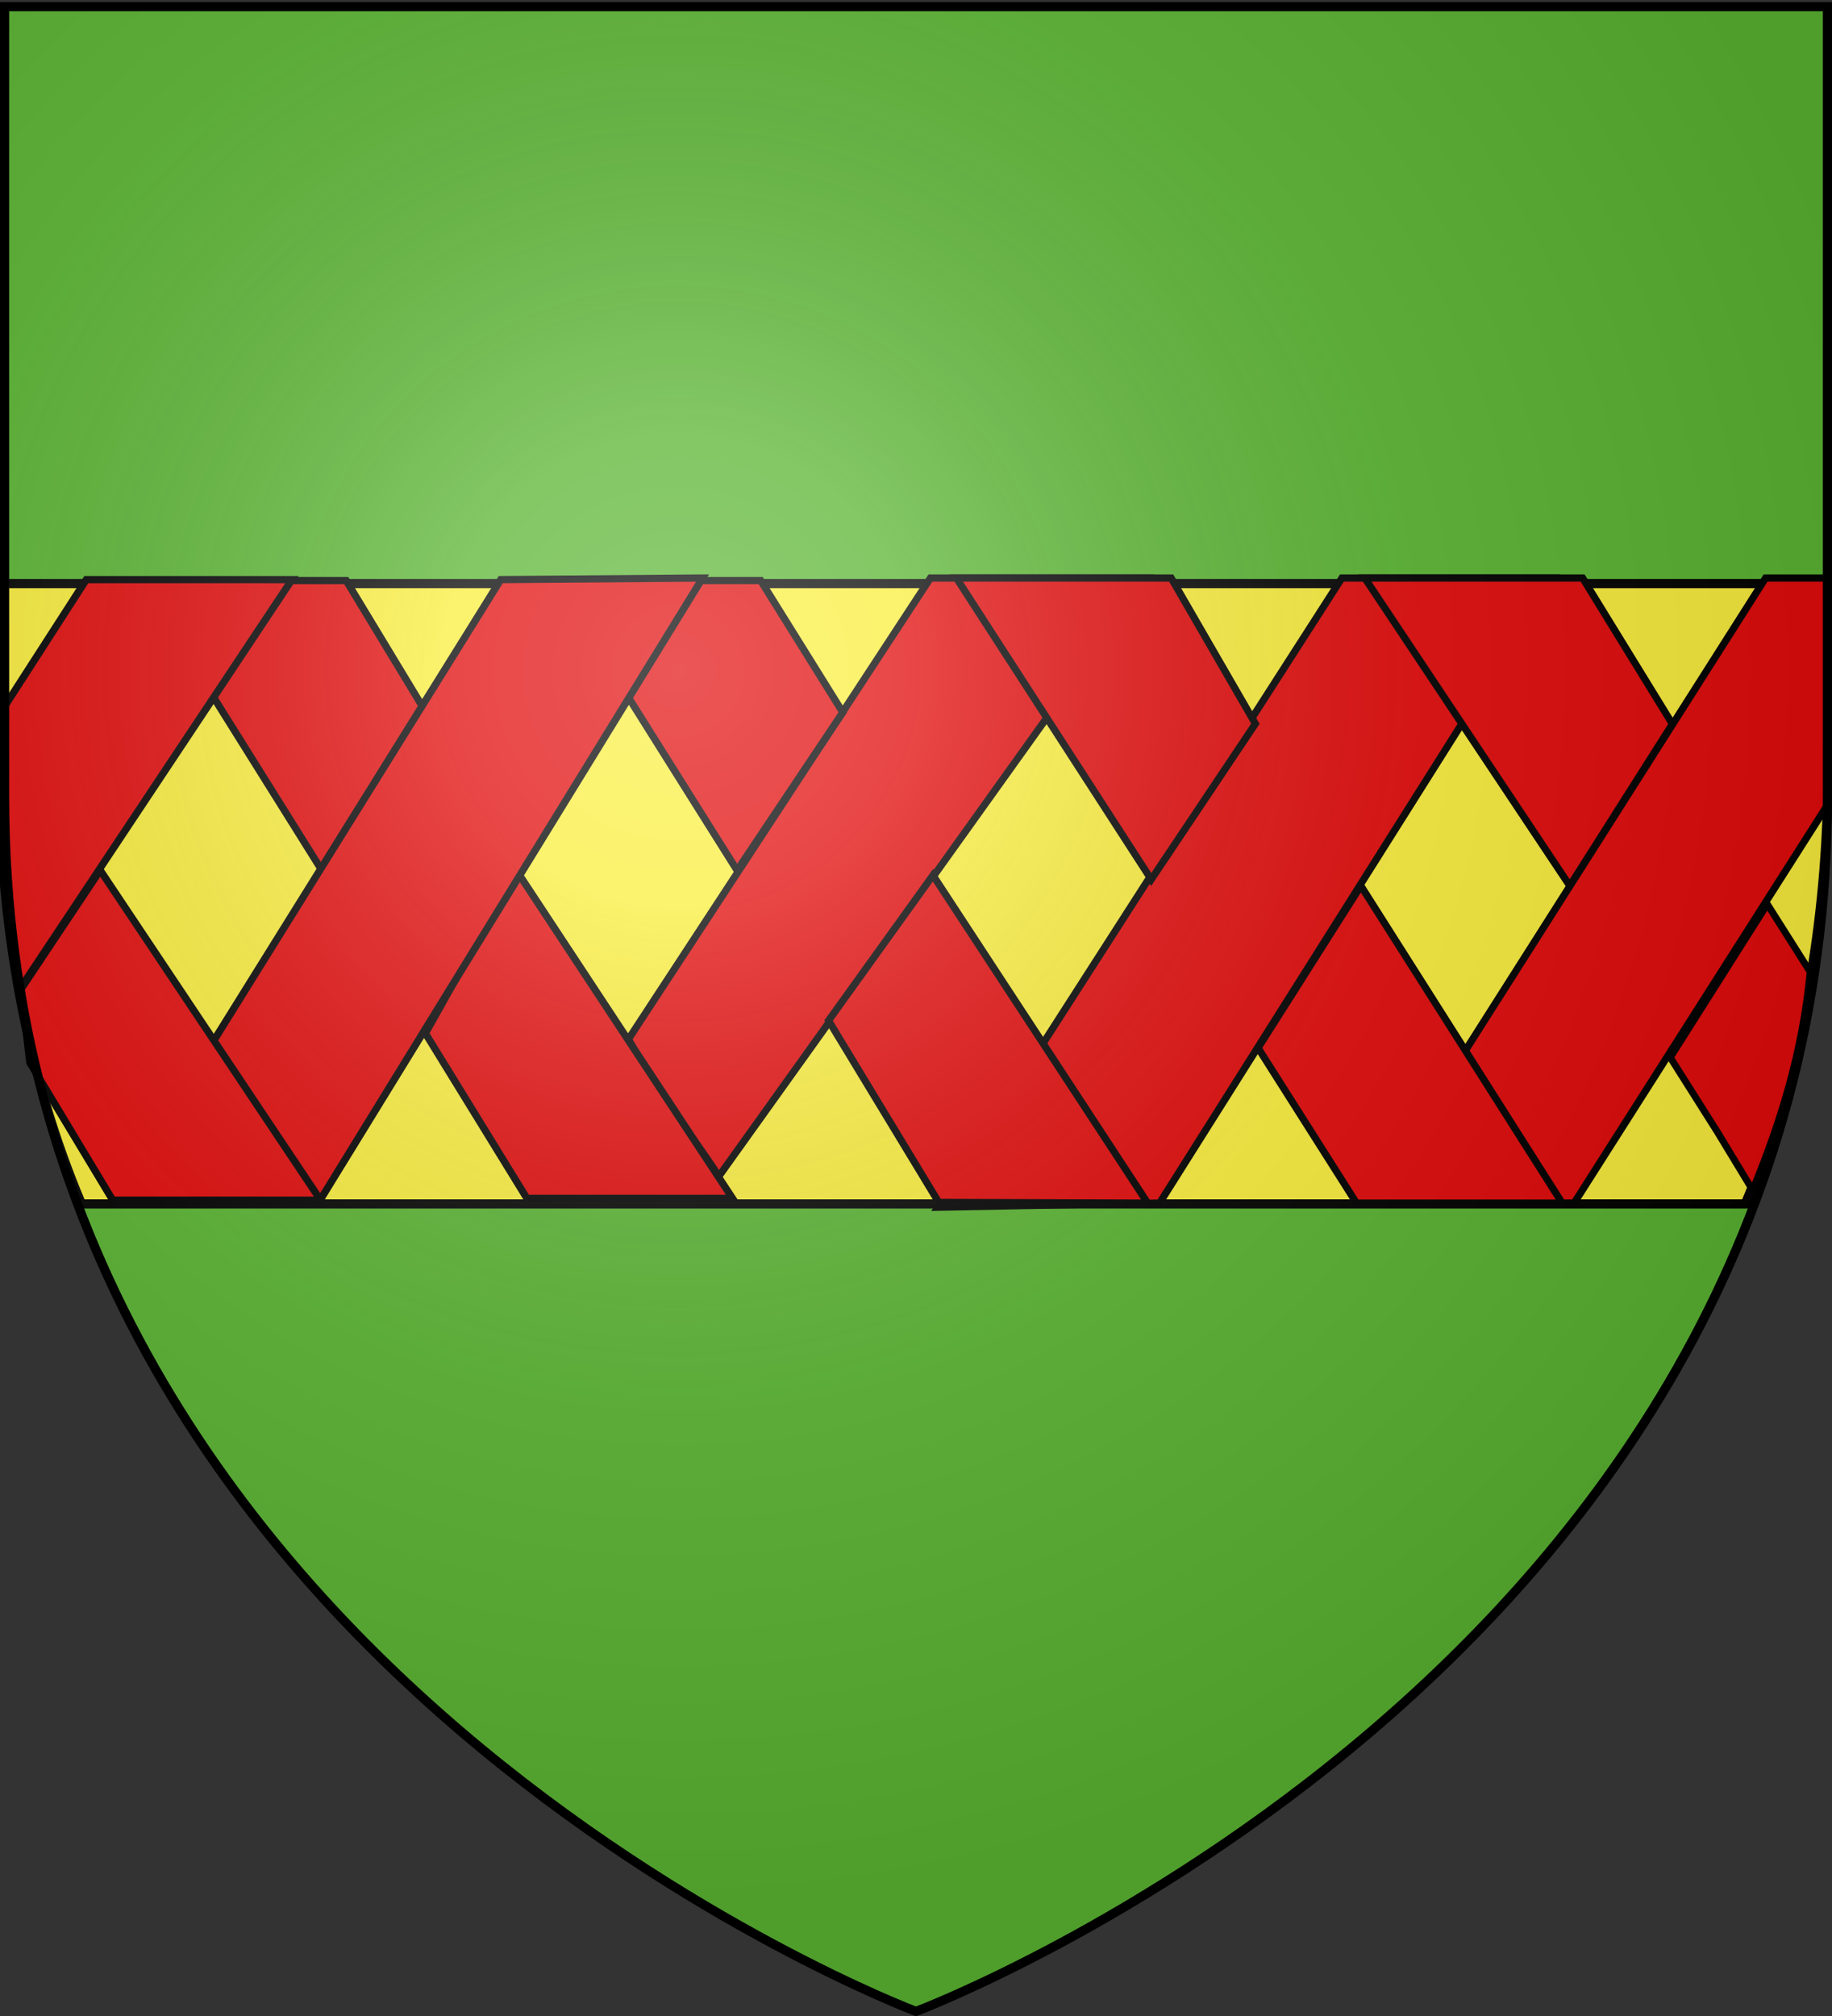
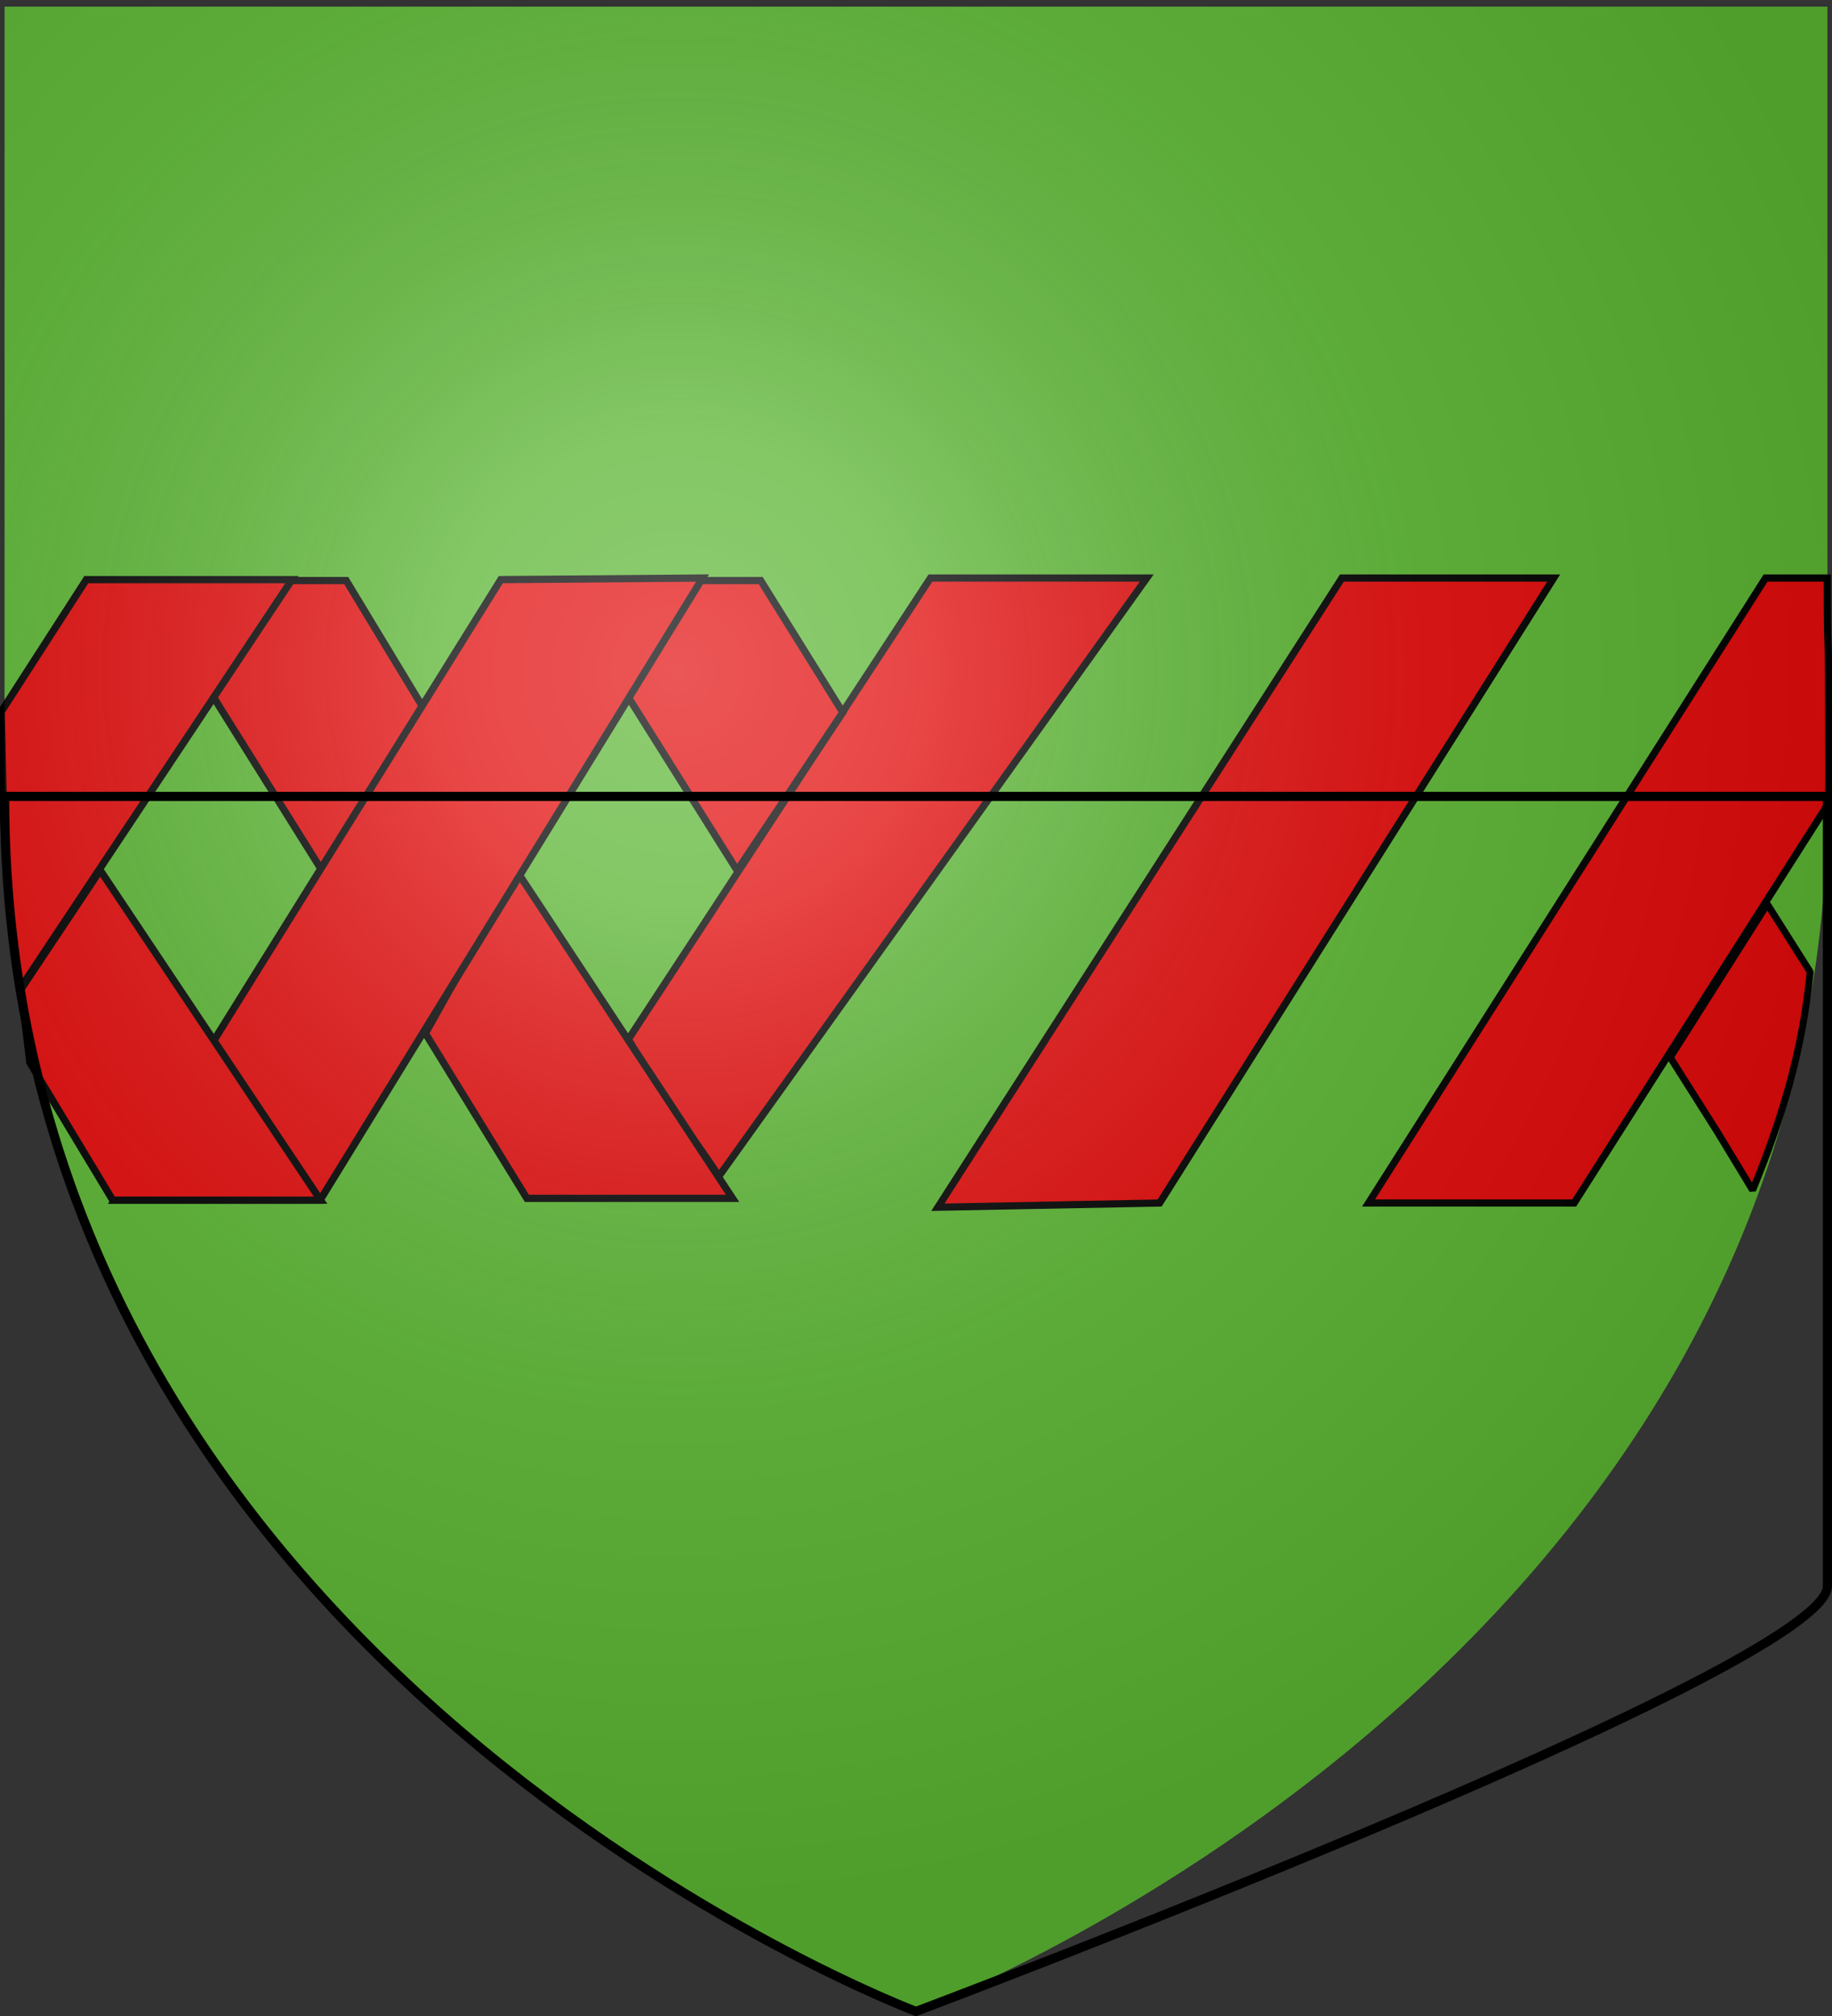
<svg xmlns="http://www.w3.org/2000/svg" xmlns:xlink="http://www.w3.org/1999/xlink" width="600" height="660" version="1.0">
  <rect width="100%" height="100%" fill="#333333" stroke="none" />
  <desc>Flag of Canton of Valais (Wallis)</desc>
  <defs>
    <radialGradient xlink:href="#b" id="d" cx="221.445" cy="226.331" r="300" fx="221.445" fy="226.331" gradientTransform="matrix(1.353 0 0 1.349 -77.63 -85.747)" gradientUnits="userSpaceOnUse" />
    <linearGradient id="b">
      <stop offset="0" style="stop-color:white;stop-opacity:.314" />
      <stop offset=".19" style="stop-color:white;stop-opacity:.251" />
      <stop offset=".6" style="stop-color:#6b6b6b;stop-opacity:.125" />
      <stop offset="1" style="stop-color:black;stop-opacity:.125" />
    </linearGradient>
  </defs>
  <g style="display:inline">
    <path d="M300 658.5s298.5-112.32 298.5-397.772V2.176H1.5v258.552C1.5 546.18 300 658.5 300 658.5" style="fill:#5ab532;fill-opacity:1;fill-rule:evenodd;stroke:none;stroke-width:1px;stroke-linecap:butt;stroke-linejoin:miter;stroke-opacity:1" />
    <g style="display:inline">
      <g style="opacity:1">
        <g style="opacity:1;display:inline">
          <path d="M0 0h600v660H0z" style="opacity:1;fill:none;fill-opacity:1;fill-rule:nonzero;stroke:none;stroke-width:7.56;stroke-linecap:round;stroke-linejoin:round;stroke-miterlimit:4;stroke-dasharray:none;stroke-opacity:1;display:inline" transform="translate(-2.603 -62.742)" />
        </g>
      </g>
      <g style="display:inline">
-         <path d="m11.218 198.752-.05 57.092c0 54.934 9.125 103.454 27.04 145.997h544.91c16.35-38.826 25.608-82.632 26.972-131.747.131-4.701.18-9.45.172-14.25l-.1-57.092z" style="opacity:.99;fill:#fcef3c;fill-opacity:.996;fill-rule:evenodd;stroke:#000;stroke-width:3.005;stroke-linecap:butt;stroke-linejoin:miter;stroke-miterlimit:4;stroke-dasharray:none;stroke-opacity:1;display:inline" transform="translate(-11.534 -7.693)" />
        <path d="m316.263 196.933-98.888 150.948c12.279 22.824 19.308 28.937 29.587 44.919l140.145-195.867zm134.756 0L318.695 402.925l72.636-1.388 129.05-204.604zm138.755 0L459.742 401.537h67.344l83.345-130.893c.03-2.532.058-5.078.058-7.638 0-66.927-.5-29.592-.5-66.073z" style="fill:#e20909;fill-opacity:1;fill-rule:evenodd;stroke:#000;stroke-width:2.343;stroke-linecap:butt;stroke-linejoin:miter;stroke-miterlimit:4;stroke-dasharray:none;stroke-opacity:1;display:inline" transform="translate(-11.534 -7.693)" />
-         <path d="m324.769 196.933 63.807 98.685 34.11-50.987-27.573-47.698zm133.755 0L525.65 297.7l33.614-52.977-29.395-47.79zM317.088 294.23 282.9 341.807l36.086 59.53 68.423.23zm140.15 3.47-33.672 53.07 32.234 50.798h67.364z" style="fill:#e20909;fill-opacity:1;fill-rule:evenodd;stroke:#000;stroke-width:2.343;stroke-linecap:butt;stroke-linejoin:miter;stroke-miterlimit:4;stroke-dasharray:none;stroke-opacity:1;display:inline" transform="translate(-11.534 -7.693)" />
        <path d="m57.575 197.747 59.303 94.79 34.109-51.723-26.073-43.067zm135.747 0 59.62 94.902 34.612-51.741-26.893-43.161zm-12.611 94.972-29.845 53.265 33.232 54.032h67.36z" style="fill:#e20909;fill-opacity:1;fill-rule:evenodd;stroke:#000;stroke-width:2.36;stroke-linecap:butt;stroke-linejoin:miter;stroke-miterlimit:4;stroke-dasharray:none;stroke-opacity:1;display:inline" transform="translate(-11.534 -7.693)" />
        <path d="m574 378.277-15.435-24.397 15.891-25.09 15.891-25.089 14.04 22.18c-2.501 25.757-9.28 48.24-18.846 71.432z" style="opacity:1;fill:#e20909;fill-opacity:1;fill-rule:nonzero;stroke:#000;stroke-width:2.261;stroke-linecap:round;stroke-linejoin:bevel;stroke-miterlimit:4;stroke-dasharray:none;stroke-dashoffset:0;stroke-opacity:1" transform="translate(-11.534 -7.693)" />
        <path d="m39.794 197.451-27.88 43.273c.75 30.142.65 60.284 6.327 90.425l88.911-133.698zm135.746 0L49.017 400.623h67.34l125.272-203.69z" style="fill:#e20909;fill-opacity:1;fill-rule:evenodd;stroke:#000;stroke-width:2.365;stroke-linecap:butt;stroke-linejoin:miter;stroke-miterlimit:4;stroke-dasharray:none;stroke-opacity:1;display:inline" transform="translate(-11.534 -7.693)" />
        <path d="m44.358 292.601-25.92 38.891 2.874 24.055 27.14 45.058h68.067z" style="fill:#e20909;fill-opacity:1;fill-rule:evenodd;stroke:#000;stroke-width:2.36;stroke-linecap:butt;stroke-linejoin:miter;stroke-miterlimit:4;stroke-dasharray:none;stroke-opacity:1;display:inline" transform="translate(-11.534 -7.693)" />
      </g>
    </g>
  </g>
  <path d="M300 658.5s298.5-112.32 298.5-397.772V2.176H1.5v258.552C1.5 546.18 300 658.5 300 658.5" style="opacity:1;fill:url(#d);fill-opacity:1;fill-rule:evenodd;stroke:none;stroke-width:1px;stroke-linecap:butt;stroke-linejoin:miter;stroke-opacity:1" />
-   <path d="M300 658.5S1.5 546.18 1.5 260.728V2.176h597v258.552C598.5 546.18 300 658.5 300 658.5z" style="opacity:1;fill:none;fill-opacity:1;fill-rule:evenodd;stroke:#000;stroke-width:3;stroke-linecap:butt;stroke-linejoin:miter;stroke-miterlimit:4;stroke-dasharray:none;stroke-opacity:1" />
+   <path d="M300 658.5S1.5 546.18 1.5 260.728h597v258.552C598.5 546.18 300 658.5 300 658.5z" style="opacity:1;fill:none;fill-opacity:1;fill-rule:evenodd;stroke:#000;stroke-width:3;stroke-linecap:butt;stroke-linejoin:miter;stroke-miterlimit:4;stroke-dasharray:none;stroke-opacity:1" />
</svg>